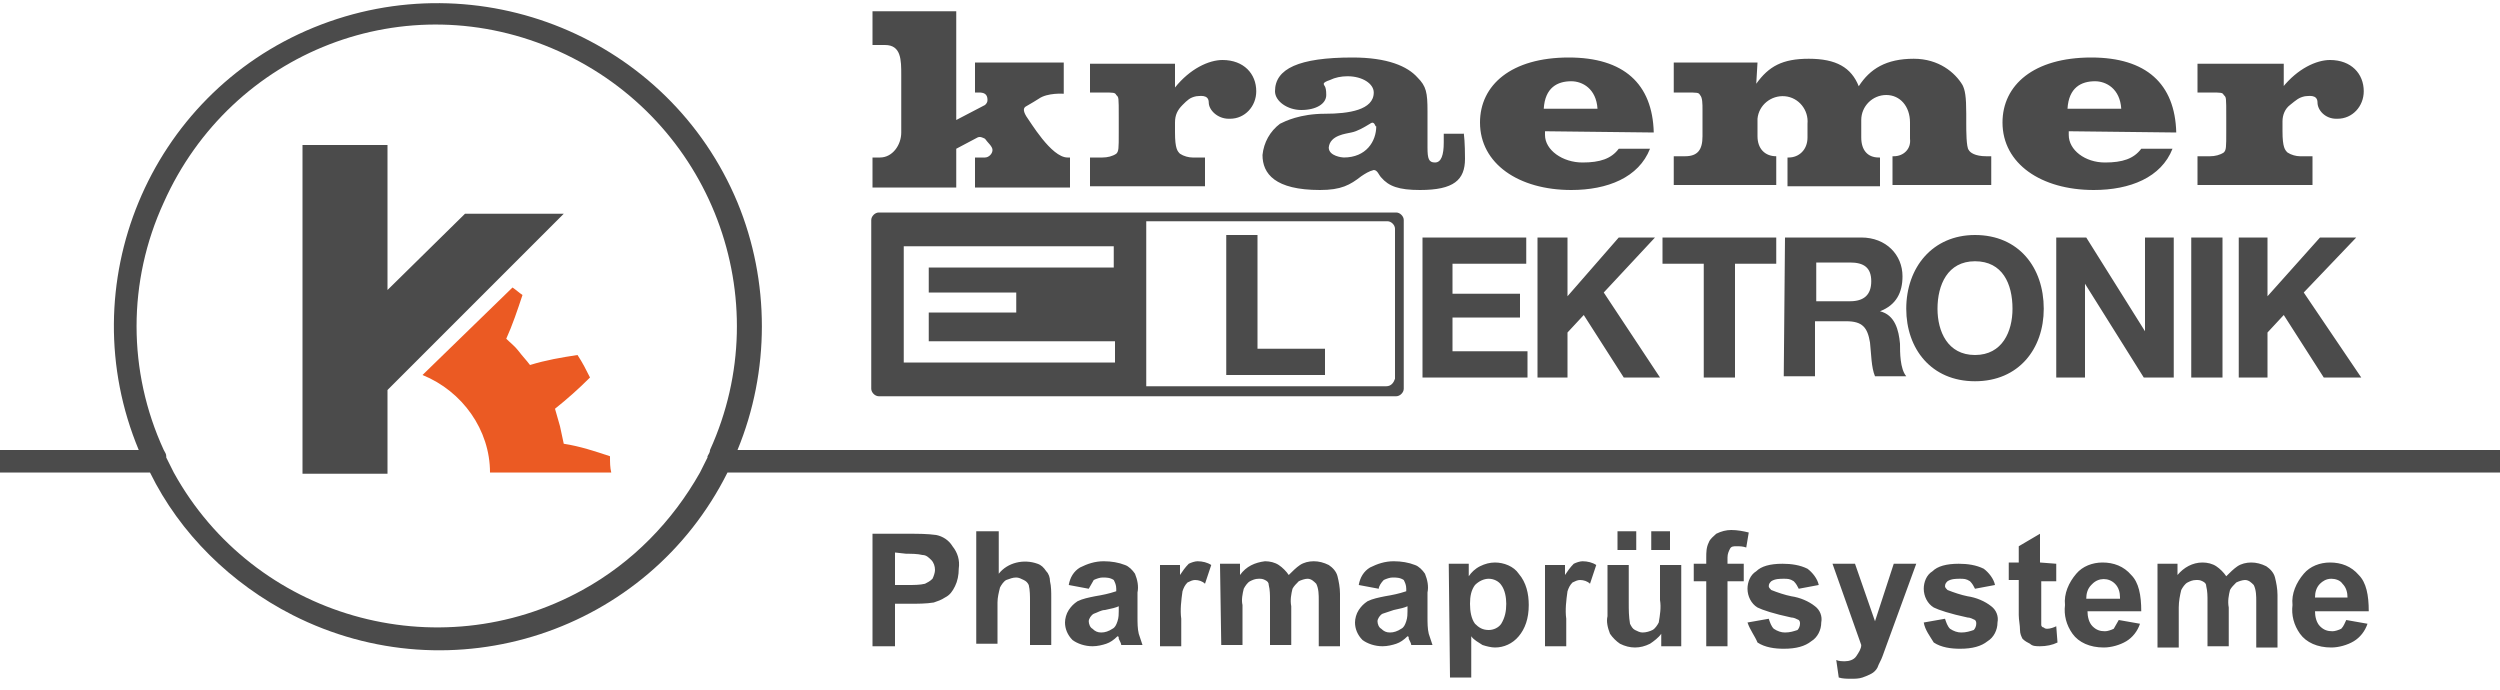
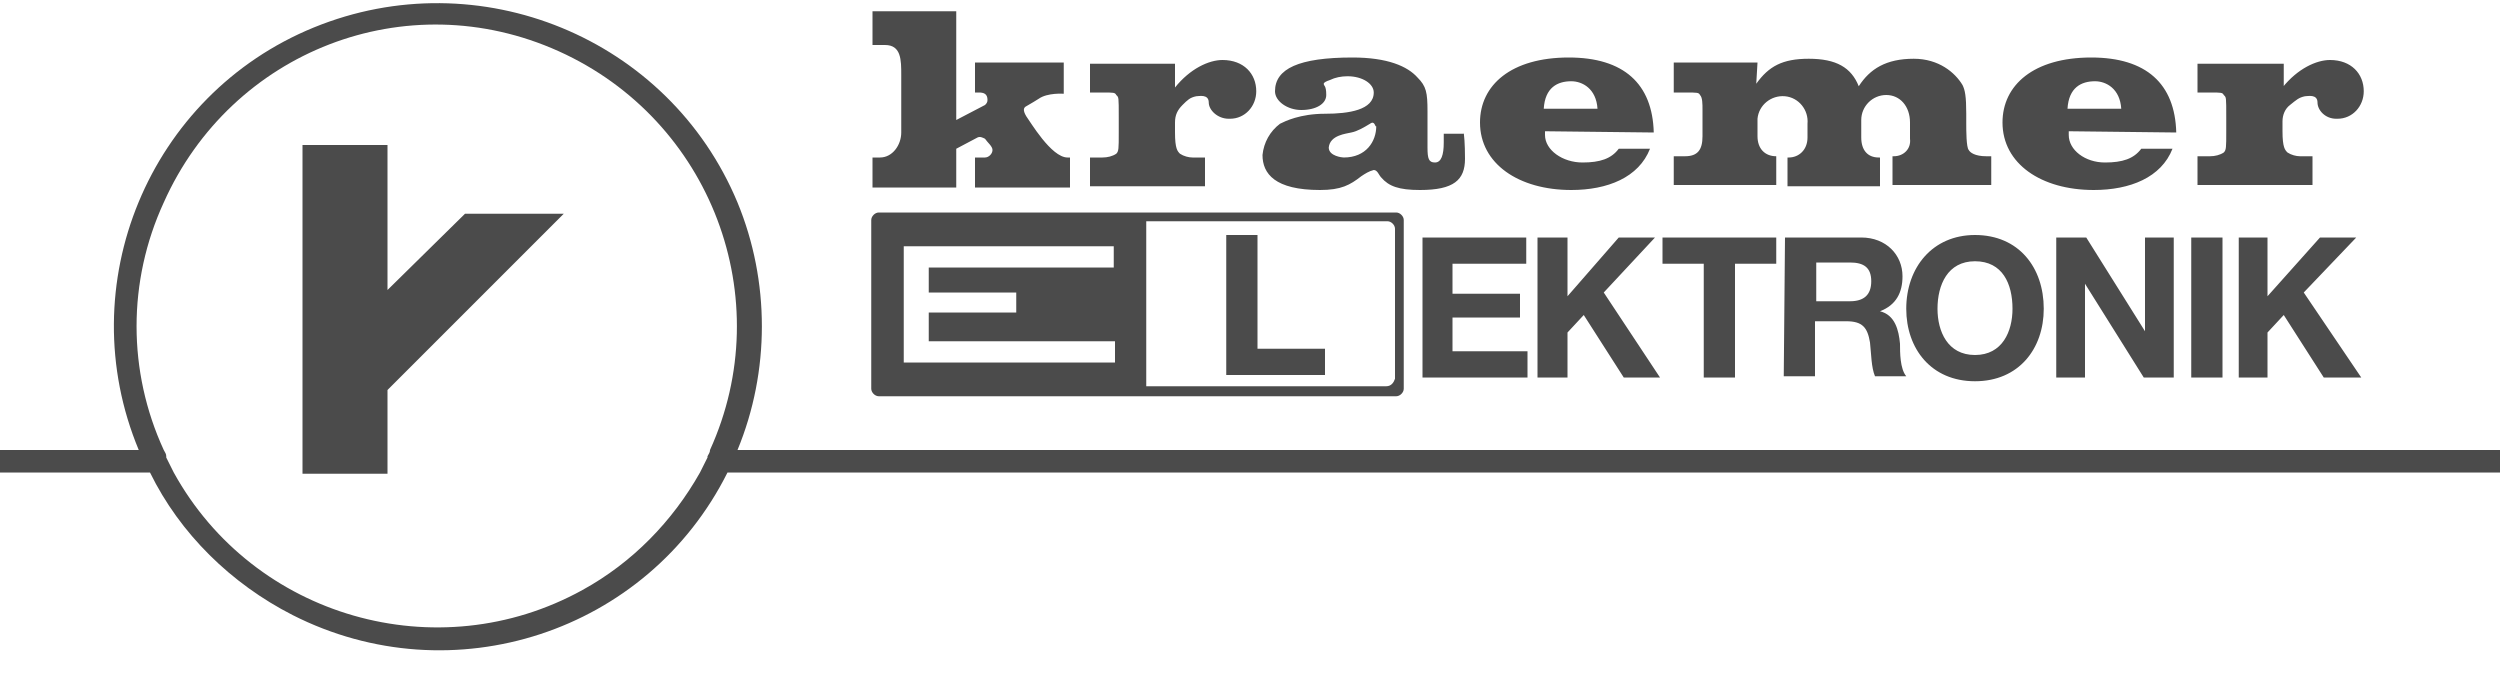
<svg xmlns="http://www.w3.org/2000/svg" version="1.1" id="KE_Logo_01_vektor" x="0" y="0" width="200" height="55.2" style="enable-background:new 0 0 200 55.2" xml:space="preserve">
  <style type="text/css">.st0{fill:#4b4b4b}</style>
-   <path class="st0" d="M69.8 51.7v-9h2.9c.7 0 1.5 0 2.2.1.5.1 1 .4 1.3.9.4.5.6 1.1.5 1.8 0 .5-.1 1-.3 1.4-.2.4-.4.7-.8.9-.3.2-.6.3-.9.4-.6.1-1.3.1-1.9.1h-1.2v3.4h-1.8zm1.8-7.5v2.6h1c.5 0 1 0 1.4-.1.2-.1.4-.2.6-.4.1-.2.2-.5.2-.7 0-.3-.1-.6-.3-.8-.2-.2-.4-.4-.7-.4-.4-.1-.9-.1-1.3-.1l-.9-.1zm8.3-1.6v3.3c.7-.9 2-1.2 3.1-.8.3.1.5.3.7.6.2.2.3.5.3.8.1.4.1.9.1 1.3v3.8h-1.7v-3.5c0-.4 0-.9-.1-1.3-.1-.2-.2-.3-.4-.4-.2-.1-.4-.2-.6-.2-.3 0-.5.1-.8.2-.2.1-.4.4-.5.6-.1.4-.2.8-.2 1.2v3.3h-1.7v-9h1.8zm7.2 4.5-1.6-.3c.1-.6.4-1.1.9-1.4.6-.3 1.2-.5 1.9-.5.6 0 1.2.1 1.7.3.3.1.6.4.8.7.2.5.3 1 .2 1.5v2c0 .4 0 .9.1 1.3l.3.9h-1.7c0-.1-.1-.3-.2-.5 0-.1 0-.2-.1-.2-.3.3-.6.5-.9.6-.3.1-.7.2-1.1.2-.6 0-1.2-.2-1.6-.5-.4-.4-.6-.9-.6-1.4 0-.3.1-.7.3-1 .2-.3.4-.5.7-.7.4-.2.9-.3 1.4-.4.6-.1 1.1-.2 1.7-.4v-.2c0-.3-.1-.5-.2-.7-.3-.2-.6-.2-.9-.2-.2 0-.5.1-.7.2-.1.2-.3.5-.4.7zm2.4 1.4c-.2.1-.6.2-1.1.3-.3 0-.6.2-.9.3-.2.1-.4.4-.4.6 0 .2.1.5.3.6.2.2.4.3.7.3.3 0 .6-.1.9-.3.2-.1.3-.3.4-.6.1-.3.1-.6.1-.8v-.4zm5 3.2h-1.7v-6.5h1.6v.8c.2-.3.4-.6.7-.9.2-.1.5-.2.7-.2.4 0 .8.1 1.1.3l-.5 1.5c-.2-.2-.5-.3-.8-.3-.2 0-.4.1-.6.2-.2.2-.3.4-.4.7-.1.7-.2 1.5-.1 2.2v2.2zm3.1-6.6h1.6v.9c.5-.7 1.2-1 2-1.1.4 0 .8.1 1.1.3.3.2.6.5.8.8.3-.3.6-.6.9-.8.3-.2.7-.3 1.1-.3.4 0 .8.1 1.2.3.3.2.6.5.7.9.1.4.2.9.2 1.4v4.2h-1.7V48c0-.4 0-.9-.2-1.3-.2-.2-.4-.4-.7-.4-.2 0-.5.1-.7.2-.2.2-.4.4-.5.6-.1.4-.2.9-.1 1.4v3.1h-1.7V48c0-.4 0-.8-.1-1.2 0-.2-.1-.3-.3-.4-.2-.1-.3-.1-.5-.1-.3 0-.5.1-.7.2-.2.1-.4.4-.5.6-.1.4-.2.9-.1 1.3v3.2h-1.7l-.1-6.5zm12.7 2-1.6-.3c.1-.6.4-1.1.9-1.4.6-.3 1.2-.5 1.9-.5.6 0 1.2.1 1.7.3.3.1.6.4.8.7.2.5.3 1 .2 1.5v2c0 .4 0 .9.1 1.3l.3.9h-1.7c0-.1-.1-.3-.2-.5 0-.1 0-.2-.1-.2-.3.3-.6.5-.9.6-.3.1-.7.2-1.1.2-.6 0-1.2-.2-1.6-.5-.4-.4-.6-.9-.6-1.4 0-.3.1-.7.3-1 .2-.3.4-.5.7-.7.4-.2.9-.3 1.4-.4.6-.1 1.1-.2 1.7-.4v-.2c0-.3-.1-.5-.2-.7-.3-.2-.6-.2-.9-.2-.2 0-.5.1-.7.2-.2.2-.4.5-.4.7zm2.3 1.4c-.2.1-.6.2-1.1.3l-.9.3c-.2.1-.4.4-.4.6 0 .2.1.5.3.6.2.2.4.3.7.3.3 0 .6-.1.9-.3.2-.1.3-.3.4-.6.1-.3.1-.6.1-.8v-.4zm3.3-3.4h1.6v1c.2-.3.5-.6.9-.8.4-.2.8-.3 1.2-.3.7 0 1.5.3 1.9.9.6.7.8 1.6.8 2.5 0 1.1-.3 1.9-.8 2.5-.5.6-1.2.9-1.9.9-.3 0-.7-.1-1-.2-.3-.2-.7-.4-.9-.7v3.3H116l-.1-9.1zm1.7 3.2c0 .6.1 1.2.4 1.6.3.3.6.5 1.1.5.4 0 .8-.2 1-.5.3-.5.4-1 .4-1.6 0-.5-.1-1.1-.4-1.5-.2-.3-.6-.5-1-.5s-.8.2-1.1.5c-.3.4-.4.9-.4 1.5zm7.7 3.4h-1.7v-6.5h1.6v.8c.2-.3.4-.6.7-.9.2-.1.5-.2.7-.2.4 0 .8.1 1.1.3l-.5 1.5c-.2-.2-.5-.3-.8-.3-.2 0-.4.1-.6.2-.2.2-.3.4-.4.7-.1.7-.2 1.5-.1 2.2v2.2zm7.6 0v-1c-.2.3-.6.6-.9.8-.4.2-.8.3-1.2.3-.4 0-.8-.1-1.2-.3-.3-.2-.6-.5-.8-.8-.2-.5-.3-1-.2-1.4v-4.1h1.7v3c0 .6 0 1.1.1 1.7.1.2.2.4.4.5.2.1.4.2.6.2.3 0 .6-.1.8-.2.2-.1.4-.4.5-.6.1-.6.2-1.2.1-1.8v-2.8h1.7v6.5h-1.6zm-3.5-7.7v-1.5h1.5V44h-1.5zm2.7 0v-1.5h1.5V44h-1.5zm3.4 1.1h1v-.5c0-.4 0-.8.2-1.2.1-.3.4-.5.6-.7.4-.2.8-.3 1.2-.3.5 0 1 .1 1.4.2l-.2 1.2c-.3-.1-.5-.1-.8-.1-.2 0-.4 0-.5.2-.1.2-.2.4-.2.7v.5h1.3v1.4h-1.3v5.2h-1.7v-5.2h-1v-1.4zm4.3 4.7 1.7-.3c.1.3.2.6.4.8.3.2.6.3.9.3.4 0 .7-.1 1-.2.1-.1.2-.3.2-.5 0-.1 0-.2-.1-.3-.2-.1-.4-.2-.6-.2-1.4-.3-2.3-.6-2.7-.8-.5-.3-.8-.9-.8-1.5 0-.5.2-1.1.7-1.4.4-.4 1.1-.6 2.1-.6.7 0 1.4.1 2 .4.4.3.8.8.9 1.3l-1.6.3c-.1-.2-.2-.4-.4-.6-.3-.2-.5-.2-.8-.2-.3 0-.7 0-1 .2-.1.1-.2.2-.2.4 0 .1.1.2.2.3.5.2 1.1.4 1.6.5.7.1 1.4.4 1.9.8.4.3.6.8.5 1.3 0 .6-.3 1.2-.8 1.5-.5.4-1.2.6-2.2.6-.7 0-1.5-.1-2.1-.5-.2-.5-.6-1-.8-1.6zm6.8-4.7h1.8l1.6 4.6 1.5-4.6h1.8l-2.3 6.3-.4 1.1c-.1.3-.3.6-.4.9-.1.2-.3.4-.5.5-.2.1-.4.2-.7.3-.3.1-.6.1-.9.1-.3 0-.7 0-1-.1l-.2-1.4c.2.1.5.1.7.1.3 0 .7-.1.9-.4.2-.3.4-.6.4-.9l-2.3-6.5zm7.3 4.7 1.7-.3c.1.3.2.6.4.8.3.2.6.3.9.3.4 0 .7-.1 1-.2.1-.1.2-.3.2-.5 0-.1 0-.2-.1-.3-.2-.1-.4-.2-.6-.2-1.4-.3-2.3-.6-2.7-.8-.5-.3-.8-.9-.8-1.5 0-.5.2-1.1.7-1.4.4-.4 1.1-.6 2.1-.6.7 0 1.4.1 2 .4.4.3.8.8.9 1.3l-1.6.3c-.1-.2-.2-.4-.4-.6-.3-.2-.5-.2-.8-.2-.3 0-.7 0-1 .2-.1.1-.2.2-.2.4 0 .1.1.2.2.3.5.2 1.1.4 1.6.5.7.1 1.4.4 1.9.8.4.3.6.8.5 1.3 0 .6-.3 1.2-.8 1.5-.5.4-1.2.6-2.2.6-.7 0-1.5-.1-2.1-.5-.3-.5-.7-1-.8-1.6zm10.6-4.7v1.4h-1.2V50c0 .1.1.2.2.2.1.1.2.1.3.1.2 0 .5-.1.7-.2l.1 1.3c-.4.2-.9.3-1.4.3-.3 0-.6 0-.8-.2-.2-.1-.4-.2-.6-.4-.1-.2-.2-.4-.2-.7 0-.4-.1-.8-.1-1.2v-2.8h-.8V45h.8v-1.3l1.7-1V45l1.3.1zm5 4.5 1.7.3c-.2.6-.6 1.1-1.1 1.4-.5.3-1.2.5-1.8.5-1.1 0-2-.4-2.5-1.1-.5-.7-.7-1.5-.6-2.3-.1-.9.3-1.8.9-2.5.5-.6 1.3-.9 2.1-.9.9 0 1.7.3 2.3 1 .6.6.8 1.6.8 2.9H167c0 .4.1.9.4 1.2.3.3.6.4 1 .4.2 0 .5-.1.7-.2.1-.2.3-.5.4-.7zm.1-1.8c0-.4-.1-.8-.4-1.1-.5-.5-1.3-.5-1.8 0l-.1.1c-.3.3-.4.7-.4 1.1h2.7zm3-2.7h1.6v.9c.5-.6 1.2-1 2-1 .4 0 .8.1 1.1.3.3.2.6.5.8.8.3-.3.6-.6.9-.8.3-.2.7-.3 1.1-.3.4 0 .8.1 1.2.3.3.2.6.5.7.9.1.4.2.9.2 1.4v4.2h-1.7v-3.7c0-.4 0-.9-.2-1.3-.2-.2-.4-.4-.7-.4-.2 0-.5.1-.7.2-.2.2-.4.4-.5.6-.1.4-.2.9-.1 1.4v3.1h-1.7v-3.6c0-.4 0-.8-.1-1.2 0-.2-.1-.3-.3-.4-.2-.1-.3-.1-.5-.1-.3 0-.5.1-.7.2-.2.1-.4.4-.5.6-.1.4-.2.9-.2 1.4v3.2h-1.7v-6.7zm15.1 4.5 1.7.3c-.2.6-.6 1.1-1.1 1.4-.5.3-1.2.5-1.8.5-1.1 0-2-.4-2.5-1.1-.5-.7-.7-1.5-.6-2.3-.1-.9.3-1.8.9-2.5.5-.6 1.3-.9 2.1-.9.9 0 1.7.3 2.3 1 .6.6.8 1.6.8 2.9h-4.3c0 .4.1.9.4 1.2.3.3.6.4 1 .4.2 0 .5-.1.7-.2.2-.2.3-.5.4-.7zm.1-1.8c0-.4-.1-.8-.4-1.1-.2-.3-.6-.4-.9-.4-.4 0-.7.2-.9.4-.3.3-.4.7-.4 1.1h2.6z" />
  <path class="st0" d="M13.1 36c.1.2.2.3.2.5v.1l.2.4.1.2.1.2.2.4c6.4 11.6 21.1 15.8 32.7 9.4 4-2.2 7.2-5.5 9.4-9.4l.2-.4.1-.2.1-.2.2-.4v-.1c.1-.2.2-.3.2-.5 5.5-12.1.1-26.4-12.1-31.9s-26.2 0-31.6 12.1c-2.9 6.3-2.9 13.5 0 19.8M0 36h11.1c-5.5-13.2.8-28.4 14-33.8s28.4.8 33.9 14c2.6 6.3 2.6 13.5 0 19.8h141v1.8H58.2c-6.4 12.8-22 17.9-34.8 11.4-4.9-2.5-9-6.5-11.4-11.4H0V36z" />
  <path class="st0" d="M85.1 5v2.5s-1.3-.1-2 .4c0 0-.8.5-1 .6-.2.1-.3.3 0 .8.3.4 2 3.3 3.3 3.3h.2V15H78v-2.4h.8c.3 0 .6-.3.6-.6s-.4-.6-.6-.9c-.2-.1-.4-.2-.6-.1l-1.7.9V15h-6.7v-2.4h.6c1 0 1.7-1 1.7-2V6c0-1.2 0-2.4-1.3-2.4h-1V.9h6.7v8.7l2.3-1.2c.1-.1.2-.2.2-.4 0-.5-.3-.6-.7-.6H78V5h7.1zm24.5 4.9c-.5.3-1 .6-1.5.7-.4.1-1.7.2-1.8 1.2 0 .7 1.1.8 1.2.8 1.8 0 2.6-1.3 2.6-2.5-.1.1-.1-.5-.5-.2m7.5.7c.1.8.1 1.9.1 2.1 0 1.7-.9 2.5-3.6 2.5-1.7 0-2.5-.3-3.1-1-.2-.2-.3-.6-.6-.6-.4.1-.7.3-1 .5-.9.7-1.6 1.1-3.3 1.1-3.6 0-4.6-1.3-4.6-2.8.1-1 .6-1.9 1.4-2.5.4-.2 1.6-.8 3.6-.8 1.9 0 3.9-.3 3.9-1.7 0-.7-.9-1.3-2.1-1.3-.5 0-1 .1-1.4.3-.3.1-.5.2-.5.3 0 .2.2.1.2.9 0 .7-.8 1.2-2 1.2-1.1 0-2.1-.7-2.1-1.5 0-1.8 1.9-2.7 6.2-2.7 2.8 0 4.4.7 5.2 1.6.7.7.8 1.2.8 2.7v2.9c0 .9.1 1.2.6 1.2s.7-.6.7-1.6v-.7h1.6zm23.4-3.9c1-1.4 2.1-2 4.2-2 2.2 0 3.4.7 4 2.2.9-1.4 2.2-2.2 4.4-2.2 2 0 3.3 1.1 3.9 2.1.2.4.3.9.3 2.3v.8c0 .5 0 1.9.2 2.1.1.2.5.5 1.4.5h.4v2.3h-7.9v-2.3h.1c.8 0 1.4-.6 1.3-1.4V9.8c0-1.3-.8-2.2-1.9-2.2-1.1 0-2 .9-2 2V11c0 1 .5 1.6 1.4 1.6h.1v2.3H143v-2.3h.1c.8 0 1.5-.6 1.5-1.6V9.9c.1-1.1-.7-2.1-1.8-2.2-1.1-.1-2.1.7-2.2 1.8v1.4c0 1 .6 1.6 1.5 1.6v2.3h-8.2v-2.3h.9c1 0 1.4-.5 1.4-1.6V8.8c0-.5 0-1-.2-1.2-.1-.2-.2-.2-1.2-.2h-.9V5h6.7l-.1 1.7zm29.2 2c-.1-1.6-1.2-2.2-2.1-2.2-1.1 0-2.1.5-2.2 2.2h4.3zm-4.2 1.8v.3c0 1.2 1.3 2.2 2.9 2.2 1.4 0 2.3-.3 2.9-1.1h2.5c-.9 2.3-3.4 3.3-6.3 3.3-4.2 0-7.3-2.1-7.3-5.4 0-3 2.5-5.2 7.1-5.2 4.4 0 6.7 2.1 6.8 6l-8.6-.1zm-37.7-1.8c-.1-1.6-1.2-2.2-2.1-2.2-1.1 0-2.1.5-2.2 2.2h4.3zm-4.2 1.8v.3c0 1.2 1.4 2.2 3 2.2 1.4 0 2.3-.3 2.9-1.1h2.5c-.9 2.3-3.4 3.3-6.3 3.3-4.2 0-7.3-2.1-7.3-5.4 0-3 2.5-5.2 7.1-5.2 4.4 0 6.7 2.1 6.8 6l-8.7-.1zM94 7c1.2-1.5 2.7-2.2 3.8-2.2 1.7 0 2.7 1.1 2.7 2.5 0 1.2-.9 2.2-2.1 2.2h-.1c-.9 0-1.6-.7-1.6-1.3 0-.7-.8-.5-1-.5-.5.1-.7.3-1.1.7-.4.4-.6.8-.6 1.4v.8c0 1.3.2 1.5.4 1.7.3.2.7.3 1 .3h1v2.3h-9.2v-2.3h1c.4 0 .8-.1 1.1-.3.2-.2.2-.4.2-1.7V9.4c0-1.7 0-1.6-.2-1.8-.1-.2-.2-.2-1.1-.2h-1V5.1H94V7zm88.6 0c1.2-1.5 2.7-2.2 3.8-2.2 1.7 0 2.7 1.1 2.7 2.5 0 1.2-.9 2.2-2.1 2.2h-.1c-.9 0-1.5-.7-1.5-1.3 0-.7-.8-.5-1-.5-.5.1-.7.3-1.2.7-.4.3-.6.8-.6 1.3v.8c0 1.3.2 1.5.4 1.7.3.2.7.3 1 .3h1v2.3h-9.2v-2.3h1c.4 0 .8-.1 1.1-.3.2-.2.2-.4.2-1.7V9.4c0-1.7 0-1.6-.2-1.8-.1-.2-.2-.2-1.1-.2h-1V5.1h6.9V7zM98.1 18.8h2.5v9.1h5.4V30h-7.9V18.8zm-25.8.9h16.8v1.7H74.3v2h7V25h-7v2.3h14.9V29H72.3v-9.3zm38.6 11.2H91.7V17.7H111c.3 0 .6.3.6.6v12c-.1.3-.3.6-.7.6zM69.7 17.6v13.5c0 .3.3.6.6.6h41.4c.3 0 .6-.3.6-.6V17.6c0-.3-.3-.6-.6-.6H70.3c-.3 0-.6.3-.6.6zm44.1 1.4h8.3v2.1h-5.9v2.4h5.4v1.9h-5.4v2.7h6v2.1h-8.4zm9.2 0h2.4v4.7l4.1-4.7h2.9l-4.1 4.4 4.5 6.8h-2.9l-3.2-5-1.3 1.4v3.6H123zm13.3 2.1H133V19h9.1v2.1h-3.3v9.1h-2.5zm9 3h2.7c1.1 0 1.7-.5 1.7-1.6s-.6-1.5-1.7-1.5h-2.7v3.1zm-2.5-5.1h6.1c2 0 3.3 1.4 3.3 3.1 0 1.3-.5 2.3-1.8 2.8 1.2.3 1.5 1.5 1.6 2.6 0 .7 0 2 .5 2.6H150c-.3-.7-.3-1.8-.4-2.7-.2-1.2-.6-1.7-1.9-1.7h-2.5v4.4h-2.5l.1-11.1zm15.2 9.4c2.2 0 3-1.9 3-3.7 0-2-.8-3.8-3-3.8s-3 1.9-3 3.8c0 1.8.8 3.7 3 3.7m0-9.6c3.5 0 5.5 2.6 5.5 5.9 0 3.2-2 5.8-5.5 5.8s-5.5-2.6-5.5-5.8c0-3.3 2.1-5.9 5.5-5.9zm6.5.2h2.4l4.7 7.5V19h2.3v11.2h-2.4l-4.7-7.5v7.5h-2.3zm10.8 0h2.5v11.2h-2.5zm3.8 0h2.3v4.7l4.2-4.7h2.9l-4.2 4.4 4.6 6.8h-3l-3.2-5-1.3 1.4v3.6h-2.3zM24.2 11.6H31v11.6l6.2-6.1h7.9L31 31.2v6.7h-6.8z" />
-   <path d="M48.8 36.5c-1.2-.4-2.4-.8-3.7-1l-.3-1.4-.4-1.4c1-.8 1.9-1.6 2.8-2.5-.3-.6-.6-1.2-1-1.8-1.3.2-2.5.4-3.8.8-.3-.4-.6-.7-.9-1.1-.3-.4-.7-.7-1-1 .5-1.1.9-2.3 1.3-3.5-.3-.2-.5-.4-.8-.6l-7.2 7c3.2 1.3 5.4 4.4 5.4 7.8h9.7c-.1-.4-.1-.8-.1-1.3" style="fill:#eb5a23" />
</svg>